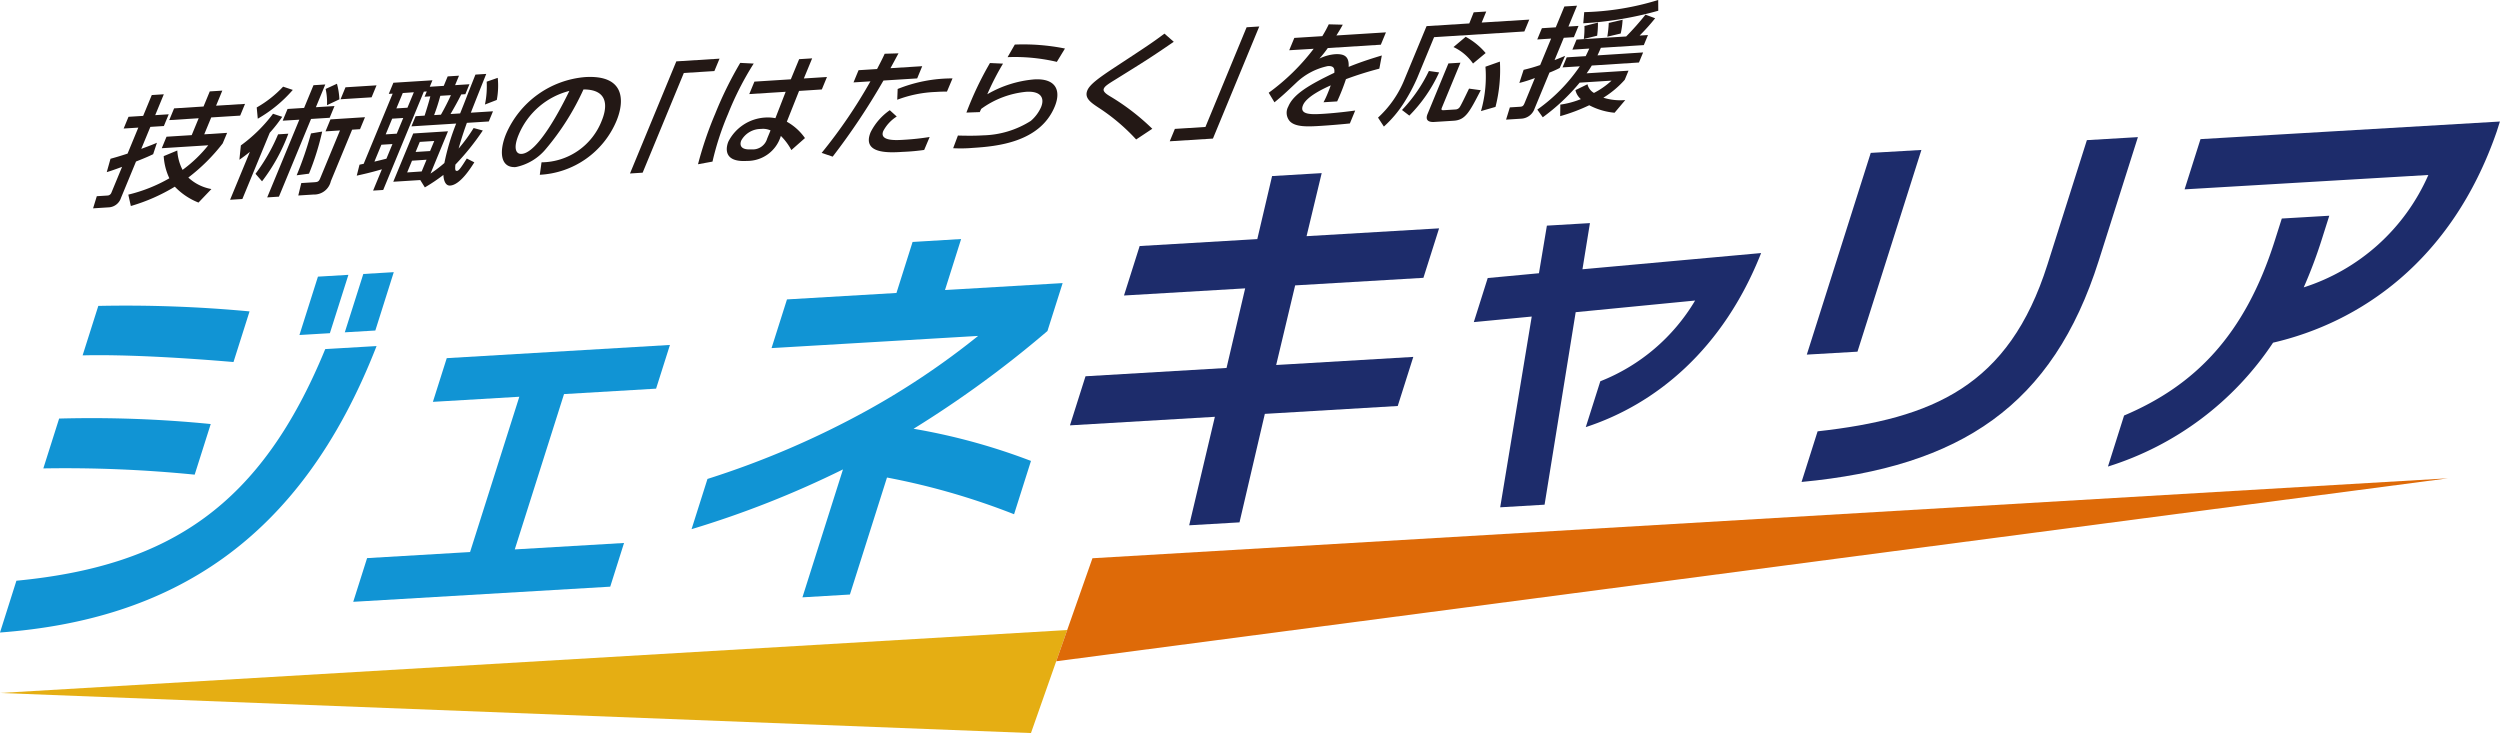
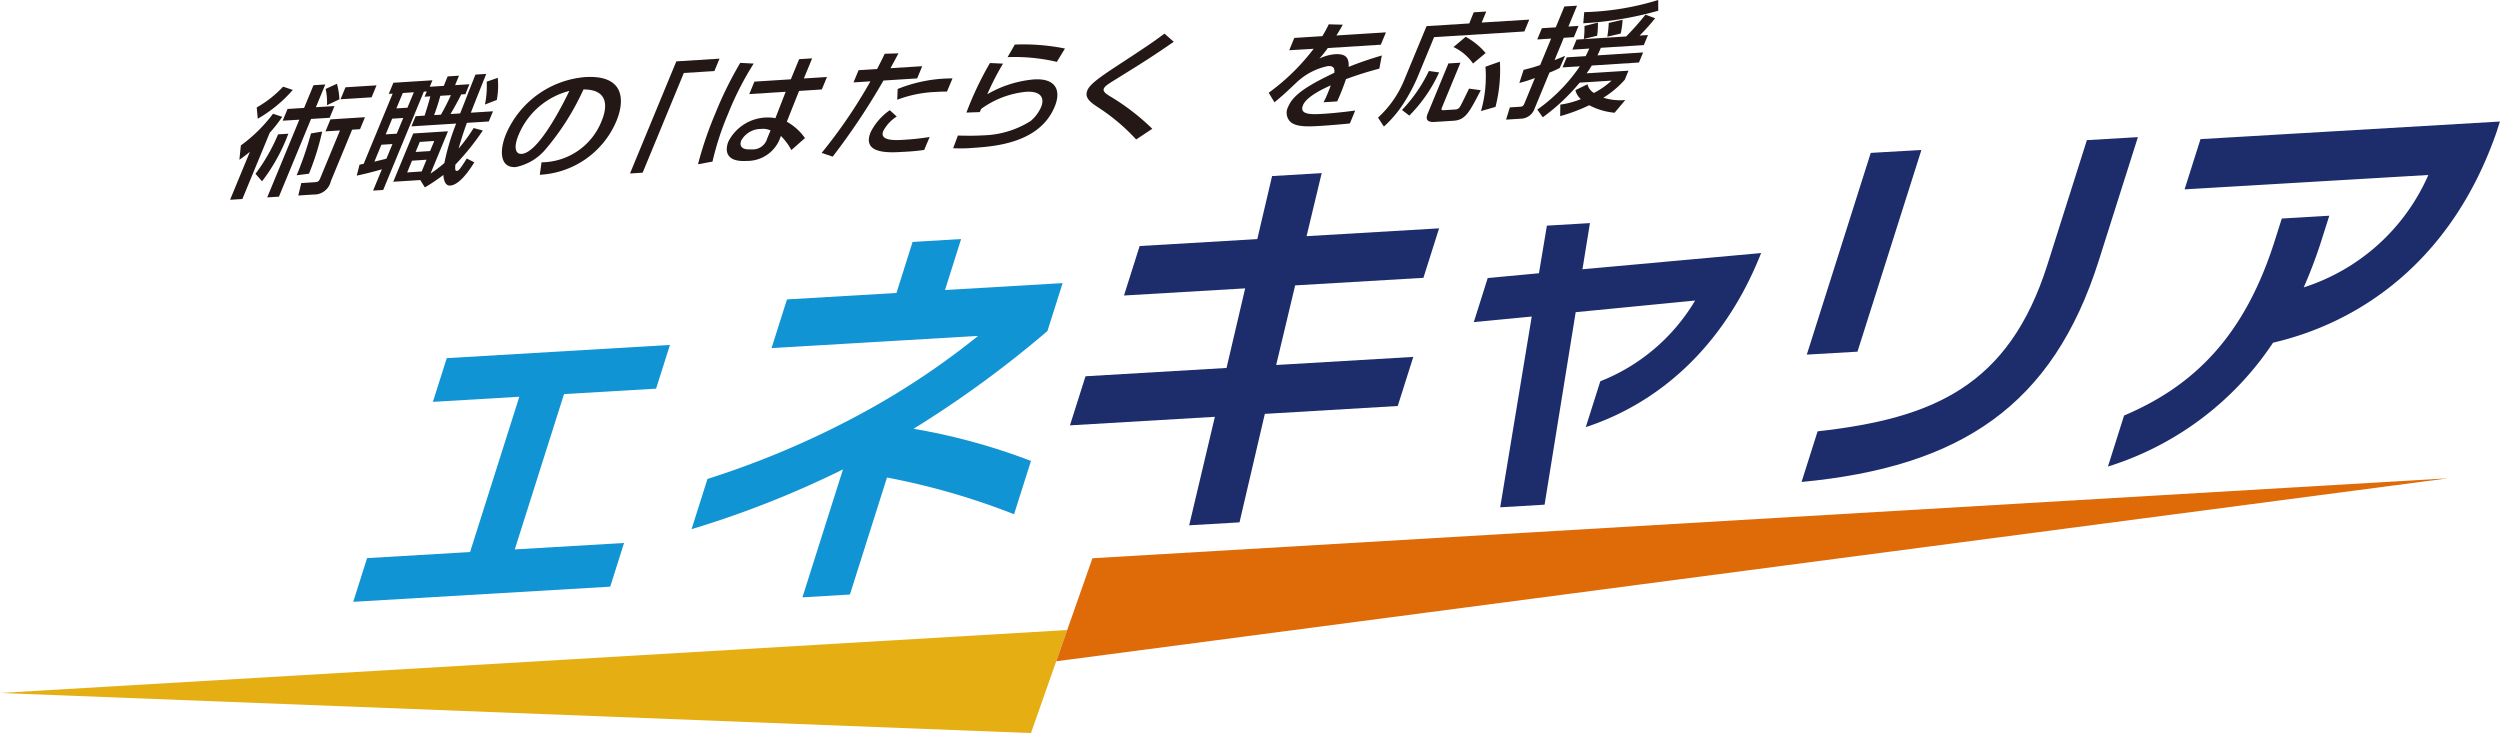
<svg xmlns="http://www.w3.org/2000/svg" width="170.518" height="50" viewBox="0 0 170.518 50">
  <defs>
    <clipPath id="clip-path">
      <rect id="長方形_1" data-name="長方形 1" width="170.518" height="50" fill="none" />
    </clipPath>
  </defs>
  <g id="グループ_1" data-name="グループ 1" clip-path="url(#clip-path)">
-     <path id="パス_1" data-name="パス 1" d="M16.728,19.775c.256-.072.5-.135,1.164-.352l.733-1.773-1,.063.331-.8,1-.063.587-1.421.822-.052L19.778,16.8l.921-.058-.331.8-.921.058-.621,1.5c.677-.25.833-.315,1.069-.417l-.257.78c-.191.091-.366.182-1.17.5l-1.026,2.484a.928.928,0,0,1-.856.643l-1.046.066.253-.827.73-.046a.294.294,0,0,0,.261-.183l.733-1.773c-.677.25-.823.291-1.045.36Zm7.652-1.047a12.62,12.62,0,0,1-2.344,2.328,3.1,3.1,0,0,0,1.575.784l-.882.923a4.527,4.527,0,0,1-1.614-1.084,12.43,12.43,0,0,1-3,1.319l-.172-.777a10.551,10.551,0,0,0,2.8-1.115,4.091,4.091,0,0,1-.386-1.511l.927-.384a3.286,3.286,0,0,0,.359,1.322,9.119,9.119,0,0,0,1.753-1.678l-3.171.2.324-.784,1.718-.108.476-1.152-2.008.127.331-.8,2.008-.127.425-1.03.855-.054-.425,1.029,1.975-.124-.331.8-1.975.124-.476,1.152,1.56-.1Z" transform="translate(-9.191 -8.946)" fill="#231815" />
    <path id="パス_2" data-name="パス 2" d="M41.969,16.235a9.355,9.355,0,0,1-.853,1.089l-1.867,4.518-.838.052,1.35-3.268c-.278.225-.453.355-.715.538l.1-.977a10.325,10.325,0,0,0,2.194-2.16Zm-1.824,3.887a12.565,12.565,0,0,0,1.54-2.691l.7-.044a12.4,12.4,0,0,1-1.794,3.248Zm.083-4.525a7.529,7.529,0,0,0,1.8-1.418l.661.221A9.219,9.219,0,0,1,40.3,16.365ZM44.1,14.08l.805-.051-.641,1.552,1.27-.08-.331.8-1.269.08-2.191,5.3-.8.051,2.191-5.3L42,16.5l.331-.8,1.129-.071Zm-1.148,6.144a23.764,23.764,0,0,0,.978-2.855l.764-.128a18.089,18.089,0,0,1-.9,2.873Zm4.661-3.962-.338.817-.539.034-1.452,3.514a1.169,1.169,0,0,1-1.184.91l-1.037.065.205-.848.847-.053c.265-.017.343-.03.441-.267l1.351-3.268-.987.063.337-.817ZM45.7,13.98a4.744,4.744,0,0,1,.167,1.063l-.846.4a4.265,4.265,0,0,0-.092-1.108Zm2.7.109-.337.817-2.117.133.337-.817Z" transform="translate(-22.718 -8.268)" fill="#231815" />
    <path id="パス_3" data-name="パス 3" d="M59.76,18.538c.106-.022.213-.045.283-.058l1.978-4.787-.266.017.314-.76,2.664-.168-.182.441.954-.06.267-.646.773-.049-.267.646.98-.062-.28.678-.282.018c-.174.361-.5.946-.73,1.335l.656-.041c.071-.172.426-1.069.491-1.248.12-.31.492-1.249.553-1.4l.738-.047c-.155.376-.888,2.228-1.052,2.645l1.511-.095-.287.694-1.494.094c-.092.26-.316.864-.563,1.754a11.144,11.144,0,0,0,1.024-1.4l.626.168A17.019,17.019,0,0,1,66.3,18.532c-.041.393.005.437.113.43.132-.008.314-.29.664-.845l.514.262c-.231.364-.96,1.54-1.649,1.584-.407.026-.458-.576-.46-.727a11.562,11.562,0,0,1-1.266.851l-.312-.5-1.842.116,1.36-3.293,2.373-.149-1.192,2.884a8.823,8.823,0,0,0,.945-.72,15.505,15.505,0,0,1,.805-2.692l-3.054.192.287-.694.614-.039c.065-.2.294-.926.389-1.314l-.39.025.148-.359-.2.012-2.772,6.707-.689.043.6-1.454c-.791.233-1.36.356-1.715.434Zm2.246-1.407-.755.047-.476,1.152c.151-.034.42-.1.819-.2ZM61.987,15.4l-.442,1.07.755-.047.442-1.07Zm.722-1.748L62.274,14.7l.755-.048.436-1.054Zm.631,4.615-.331.8L64,19l.331-.8Zm.53-1.282-.284.686.987-.062.284-.687Zm1.4-3.144a13.326,13.326,0,0,1-.422,1.316l.465-.029c.257-.446.54-1.013.68-1.332Zm3.918-1.226a5.264,5.264,0,0,1-.065,1.508l-.809.313a6,6,0,0,0,.119-1.559Z" transform="translate(-35.238 -7.306)" fill="#231815" />
    <path id="パス_4" data-name="パス 4" d="M86.5,18.669a4.445,4.445,0,0,0,4.113-2.853c.266-.646.657-2.118-1.252-2.118a17.411,17.411,0,0,1-2.552,4.044,3.605,3.605,0,0,1-2.069,1.252c-1.088.068-1.129-1.122-.656-2.266a6.453,6.453,0,0,1,5.375-3.871c2.756-.174,2.708,1.644,2.155,2.983a6,6,0,0,1-5.232,3.679Zm-1.562-1.875c-.365.882-.208,1.327.207,1.3,1.112-.07,2.7-3.146,3.254-4.295a5.117,5.117,0,0,0-3.461,2.995" transform="translate(-49.564 -7.598)" fill="#231815" />
    <path id="パス_5" data-name="パス 5" d="M110.934,10.634l-2.084.131-2.809,6.8-.863.055,3.16-7.647,2.947-.185Z" transform="translate(-62.208 -5.787)" fill="#231815" />
    <path id="パス_6" data-name="パス 6" d="M120.331,10.1a20.732,20.732,0,0,0-1.751,3.436,19.257,19.257,0,0,0-1.06,3.25l-.988.181a24.8,24.8,0,0,1,1.174-3.448,25.447,25.447,0,0,1,1.706-3.466Zm2.532,1.074L123.43,9.8l.888-.056-.567,1.372,1.577-.1-.351.85-1.552.1-.835,2.1a3.7,3.7,0,0,1,1.237,1.116L122.9,16a4.012,4.012,0,0,0-.717-.966,2.387,2.387,0,0,1-2.313,1.706c-1.785.112-1.353-1.109-1.269-1.313a3.011,3.011,0,0,1,2.5-1.645,2.718,2.718,0,0,1,.71.043l.7-1.8-2.482.156.351-.85Zm-1.383,3.485a1.25,1.25,0,0,0-.654-.1,1.53,1.53,0,0,0-1.346.793c-.054.13-.215.658.69.6a1.021,1.021,0,0,0,1.08-.737Z" transform="translate(-68.923 -5.764)" fill="#231815" />
    <path id="パス_7" data-name="パス 7" d="M142.42,8.9c-.131.239-.222.42-.548,1.013l2.166-.136-.344.833-2.3.145a46.175,46.175,0,0,1-3.463,5.191l-.752-.255a34.5,34.5,0,0,0,3.326-4.881l-1.153.073.344-.833,1.262-.079c.355-.683.4-.781.52-1.043ZM142.3,13.21a2.606,2.606,0,0,0-.918.988c-.29.7.872.63,1.37.6a17.289,17.289,0,0,0,1.793-.192l-.373.883a14.185,14.185,0,0,1-1.452.131c-.888.056-2.83.178-2.2-1.341a4.01,4.01,0,0,1,1.306-1.5Zm3.425-1.7c-.2,0-.413,0-.745.023a8.274,8.274,0,0,0-2.646.532l.029-.734a9.944,9.944,0,0,1,3.742-.721Z" transform="translate(-81.136 -5.262)" fill="#231815" />
    <path id="パス_8" data-name="パス 8" d="M162.528,8.731a17.751,17.751,0,0,0-1.073,2.089,7.648,7.648,0,0,1,3.183-1.012c1.5-.095,1.87.757,1.417,1.852-1.012,2.451-3.96,2.716-5.611,2.82a9.594,9.594,0,0,1-1.317.02l.324-.864c.28.006,1.014.031,1.718-.013a6.346,6.346,0,0,0,3.253-.985,2.656,2.656,0,0,0,.7-.936c.267-.645-.033-1.112-1.012-1.05a6.209,6.209,0,0,0-3.068,1.164c-.045.09-.062.132-.1.221l-.911.033a22.392,22.392,0,0,1,1.606-3.38Zm3.671-.12a12.552,12.552,0,0,0-3.36-.322l.493-.858a14.436,14.436,0,0,1,3.421.27Z" transform="translate(-94.115 -4.391)" fill="#231815" />
    <path id="パス_9" data-name="パス 9" d="M184.78,12.835a13.318,13.318,0,0,0-2.576-2.177c-.514-.342-.969-.647-.753-1.17.165-.4.75-.835,1.9-1.592,2.241-1.47,2.542-1.672,3.36-2.281l.635.557c-1.588,1.087-1.829,1.237-3.95,2.556-.532.328-.752.469-.822.641-.085.2.205.385.391.5a15.572,15.572,0,0,1,2.916,2.236Z" transform="translate(-107.286 -3.322)" fill="#231815" />
-     <path id="パス_10" data-name="パス 10" d="M195.638,11.408l2.084-.131,2.809-6.8.863-.054-3.16,7.646-2.946.185Z" transform="translate(-115.503 -2.617)" fill="#231815" />
    <path id="パス_11" data-name="パス 11" d="M216.859,4.1c-.1.19-.192.346-.434.735l3.379-.212-.348.842-3.619.228a7.567,7.567,0,0,1-.573.721,2.97,2.97,0,0,1,1.061-.3c.722-.045.969.218.936.864.952-.386,1.763-.628,2.262-.779l-.17.9a23.016,23.016,0,0,0-2.276.716,14.768,14.768,0,0,1-.6,1.518l-.93.058a6.051,6.051,0,0,0,.286-.615c.095-.228.154-.391.206-.538-.447.2-1.642.748-1.892,1.352-.287.694.651.635,1.448.585.108-.007.947-.06,2.112-.22l-.364.882c-.633.064-1.336.124-1.959.163-.9.057-1.754.095-2.14-.319a.875.875,0,0,1-.1-1c.344-.833,1.409-1.473,3.14-2.3.022-.248,0-.485-.441-.458a4.421,4.421,0,0,0-2.149,1.129c-.822.776-.914.861-1.493,1.343l-.393-.652a14.688,14.688,0,0,0,3.067-3l-1.668.1.348-.841,1.909-.12a8.041,8.041,0,0,0,.439-.807Z" transform="translate(-125.273 -2.416)" fill="#231815" />
    <path id="パス_12" data-name="パス 12" d="M236.579,1.978l.855-.054-.31.752,3.245-.2-.334.809-6.158.388-1.138,2.753a12.216,12.216,0,0,1-.931,1.745,7.885,7.885,0,0,1-1.355,1.6l-.4-.611a7.14,7.14,0,0,0,1.811-2.621l1.5-3.619,2.913-.183Zm-2.358,4.1a10.175,10.175,0,0,1-2.033,2.945l-.5-.382a10.308,10.308,0,0,0,1.835-2.662Zm.633-.613.822-.051L234.409,8.48c-.078.188.022.181.179.171l.722-.045a.37.37,0,0,0,.339-.2c.094-.149.327-.633.612-1.224l.8.109c-.783,1.521-1.05,2.031-1.847,2.082l-1.336.084c-.241.015-.659-.03-.446-.545Zm1.179-1.817a4.74,4.74,0,0,1,1.361,1.108l-.861.715A3.37,3.37,0,0,0,235.2,4.348Zm2.333,1.691a10.166,10.166,0,0,1-.3,3.09l-.991.286a8.528,8.528,0,0,0,.305-3.027Z" transform="translate(-136.062 -1.138)" fill="#231815" />
    <path id="パス_13" data-name="パス 13" d="M252.63,4.763a11.078,11.078,0,0,0,1.129-.326l.746-1.805-.946.06.317-.768.947-.06L255.41.442l.863-.054-.587,1.422.689-.043-.317.768-.689.043L254.74,4.1c.23-.086.407-.161.719-.291l-.366.826a6.218,6.218,0,0,1-.7.315l-1.02,2.468a1.015,1.015,0,0,1-.878.675l-1.062.067.257-.835.7-.044c.174-.011.228-.063.309-.259l.7-1.7a9.462,9.462,0,0,1-1.061.337Zm4.648-.293c-.057.1-.132.223-.349.531l2.855-.18-.257.621a6.475,6.475,0,0,1-1.458,1.222,3.9,3.9,0,0,0,1.494.161l-.73.865a4.617,4.617,0,0,1-1.728-.512,12.23,12.23,0,0,1-1.982.745l.011-.788a5.869,5.869,0,0,0,1.4-.375,1.117,1.117,0,0,1-.369-.613l.821-.4a.922.922,0,0,0,.442.592,5.478,5.478,0,0,0,1.2-.839l-2.175.137A13.833,13.833,0,0,1,253.936,8l-.373-.525a11.58,11.58,0,0,0,2.9-2.952l-1.179.074.284-.686,1.295-.081c.1-.2.146-.3.246-.517l-1.154.073.284-.686,3.386-.213A18.685,18.685,0,0,0,260.943,1l.658.245a13.508,13.508,0,0,1-1.061,1.181l.572-.036-.284.686-2.93.185c-.091.22-.14.319-.23.516l3.113-.2-.284.686ZM261.814.732a23.745,23.745,0,0,1-5.115.855l.064-.759A18.621,18.621,0,0,0,261.809,0ZM257.7,1.54a6.588,6.588,0,0,1-.055.895l-.909.224a5.982,5.982,0,0,0,.043-.886Zm1.681-.194a5.379,5.379,0,0,1-.13.94l-.914.217a7.782,7.782,0,0,0,.1-.938Z" transform="translate(-148.708)" fill="#231815" />
-     <path id="パス_14" data-name="パス 14" d="M0,70.016l1.119-3.532c10.493-1.007,16.7-5.175,21.065-15.8l3.5-.206C20.471,63.869,11.562,69.154,0,70.016M2.955,58.823l1.078-3.4a82.353,82.353,0,0,1,10.34.373l-1.095,3.453a88.97,88.97,0,0,0-10.324-.426m2.681-7.711,1.07-3.373a90.543,90.543,0,0,1,10.316.375l-1.095,3.453c-3.048-.26-7.231-.53-10.291-.454m14.789-1.389,1.262-3.981,2.078-.123L22.5,49.6Zm3.094-.183,1.262-3.98,2.078-.123L25.6,49.418Z" transform="translate(0 -26.874)" fill="#1194d4" />
    <path id="パス_15" data-name="パス 15" d="M58.971,75.113l.945-2.981,7.024-.414L70.3,61.126l-5.895.348.945-2.981,15.223-.9-.945,2.981-6.279.37L69.989,71.539l7.453-.439L76.5,74.08Z" transform="translate(-34.878 -34.065)" fill="#1194d4" />
    <path id="パス_16" data-name="パス 16" d="M129.655,53.43l-3.4,10.728-3.238.191,2.765-8.725A66.9,66.9,0,0,1,115.454,59.7l1.086-3.426a60.322,60.322,0,0,0,10.9-4.678A52.585,52.585,0,0,0,135,46.519l-14.09.831,1.053-3.321,7.467-.44,1.1-3.479,3.311-.2-1.1,3.479,8.024-.473-1.036,3.268a73.393,73.393,0,0,1-10.074,7.242m-1.35,2.665,1.086-3.427a42.29,42.29,0,0,1,9.214,2.381l-1.153,3.637a48.044,48.044,0,0,0-9.147-2.592" transform="translate(-68.285 -23.607)" fill="#1194d4" />
    <path id="パス_17" data-name="パス 17" d="M191.921,45.324l-1.728,7.4-3.432.2,1.752-7.4-9.884.583,1.061-3.348,9.619-.567,1.27-5.429-8.265.487,1.069-3.374,8.024-.473,1.008-4.3,3.384-.2-1.032,4.3,9.039-.533-1.069,3.374-8.749.516-1.294,5.43,9.353-.552-1.061,3.348Z" transform="translate(-105.65 -17.095)" fill="#1d2c6b" />
    <path id="パス_18" data-name="パス 18" d="M253.688,51.163l.992-3.128a13.111,13.111,0,0,0,6.466-5.506L253,43.323l-2.122,13.13-3.027.179,2.151-13.011L246.051,44,247,40.994l3.494-.327.542-3.247,2.936-.173-.51,3.149,12.186-1.106c-2.589,6.558-7.168,10.309-11.964,11.873" transform="translate(-145.527 -22.03)" fill="#1d2c6b" />
    <path id="パス_19" data-name="パス 19" d="M300.769,46.414l1.095-3.453c7.867-.878,13.045-3.071,15.677-11.374l2.69-8.488,3.48-.205-2.674,8.435c-3.125,9.858-9.388,14.056-20.268,15.085m.358-8.686,4.361-13.759,3.456-.2-4.361,13.759Z" transform="translate(-177.89 -13.541)" fill="#1d2c6b" />
    <path id="パス_20" data-name="パス 20" d="M363.183,35.365a21.031,21.031,0,0,1-11.263,8.45l1.1-3.48c4.822-2.043,8.234-5.477,10.273-11.909l.485-1.528,3.239-.191-.543,1.713a32.149,32.149,0,0,1-1.2,3.174,13.9,13.9,0,0,0,8.5-7.666l-16.627.981,1.086-3.427,20.422-1.2-.217.685c-3.089,8.925-9.424,13.049-15.261,14.4" transform="translate(-208.143 -11.993)" fill="#1d2c6b" />
    <path id="パス_21" data-name="パス 21" d="M70.319,112.211,0,109.477l72.791-4.293Z" transform="translate(0 -62.211)" fill="#e5ae13" />
    <path id="パス_22" data-name="パス 22" d="M271.268,79.849l-94.933,12.48,2.471-7.027Z" transform="translate(-104.293 -47.226)" fill="#de6a08" />
  </g>
</svg>